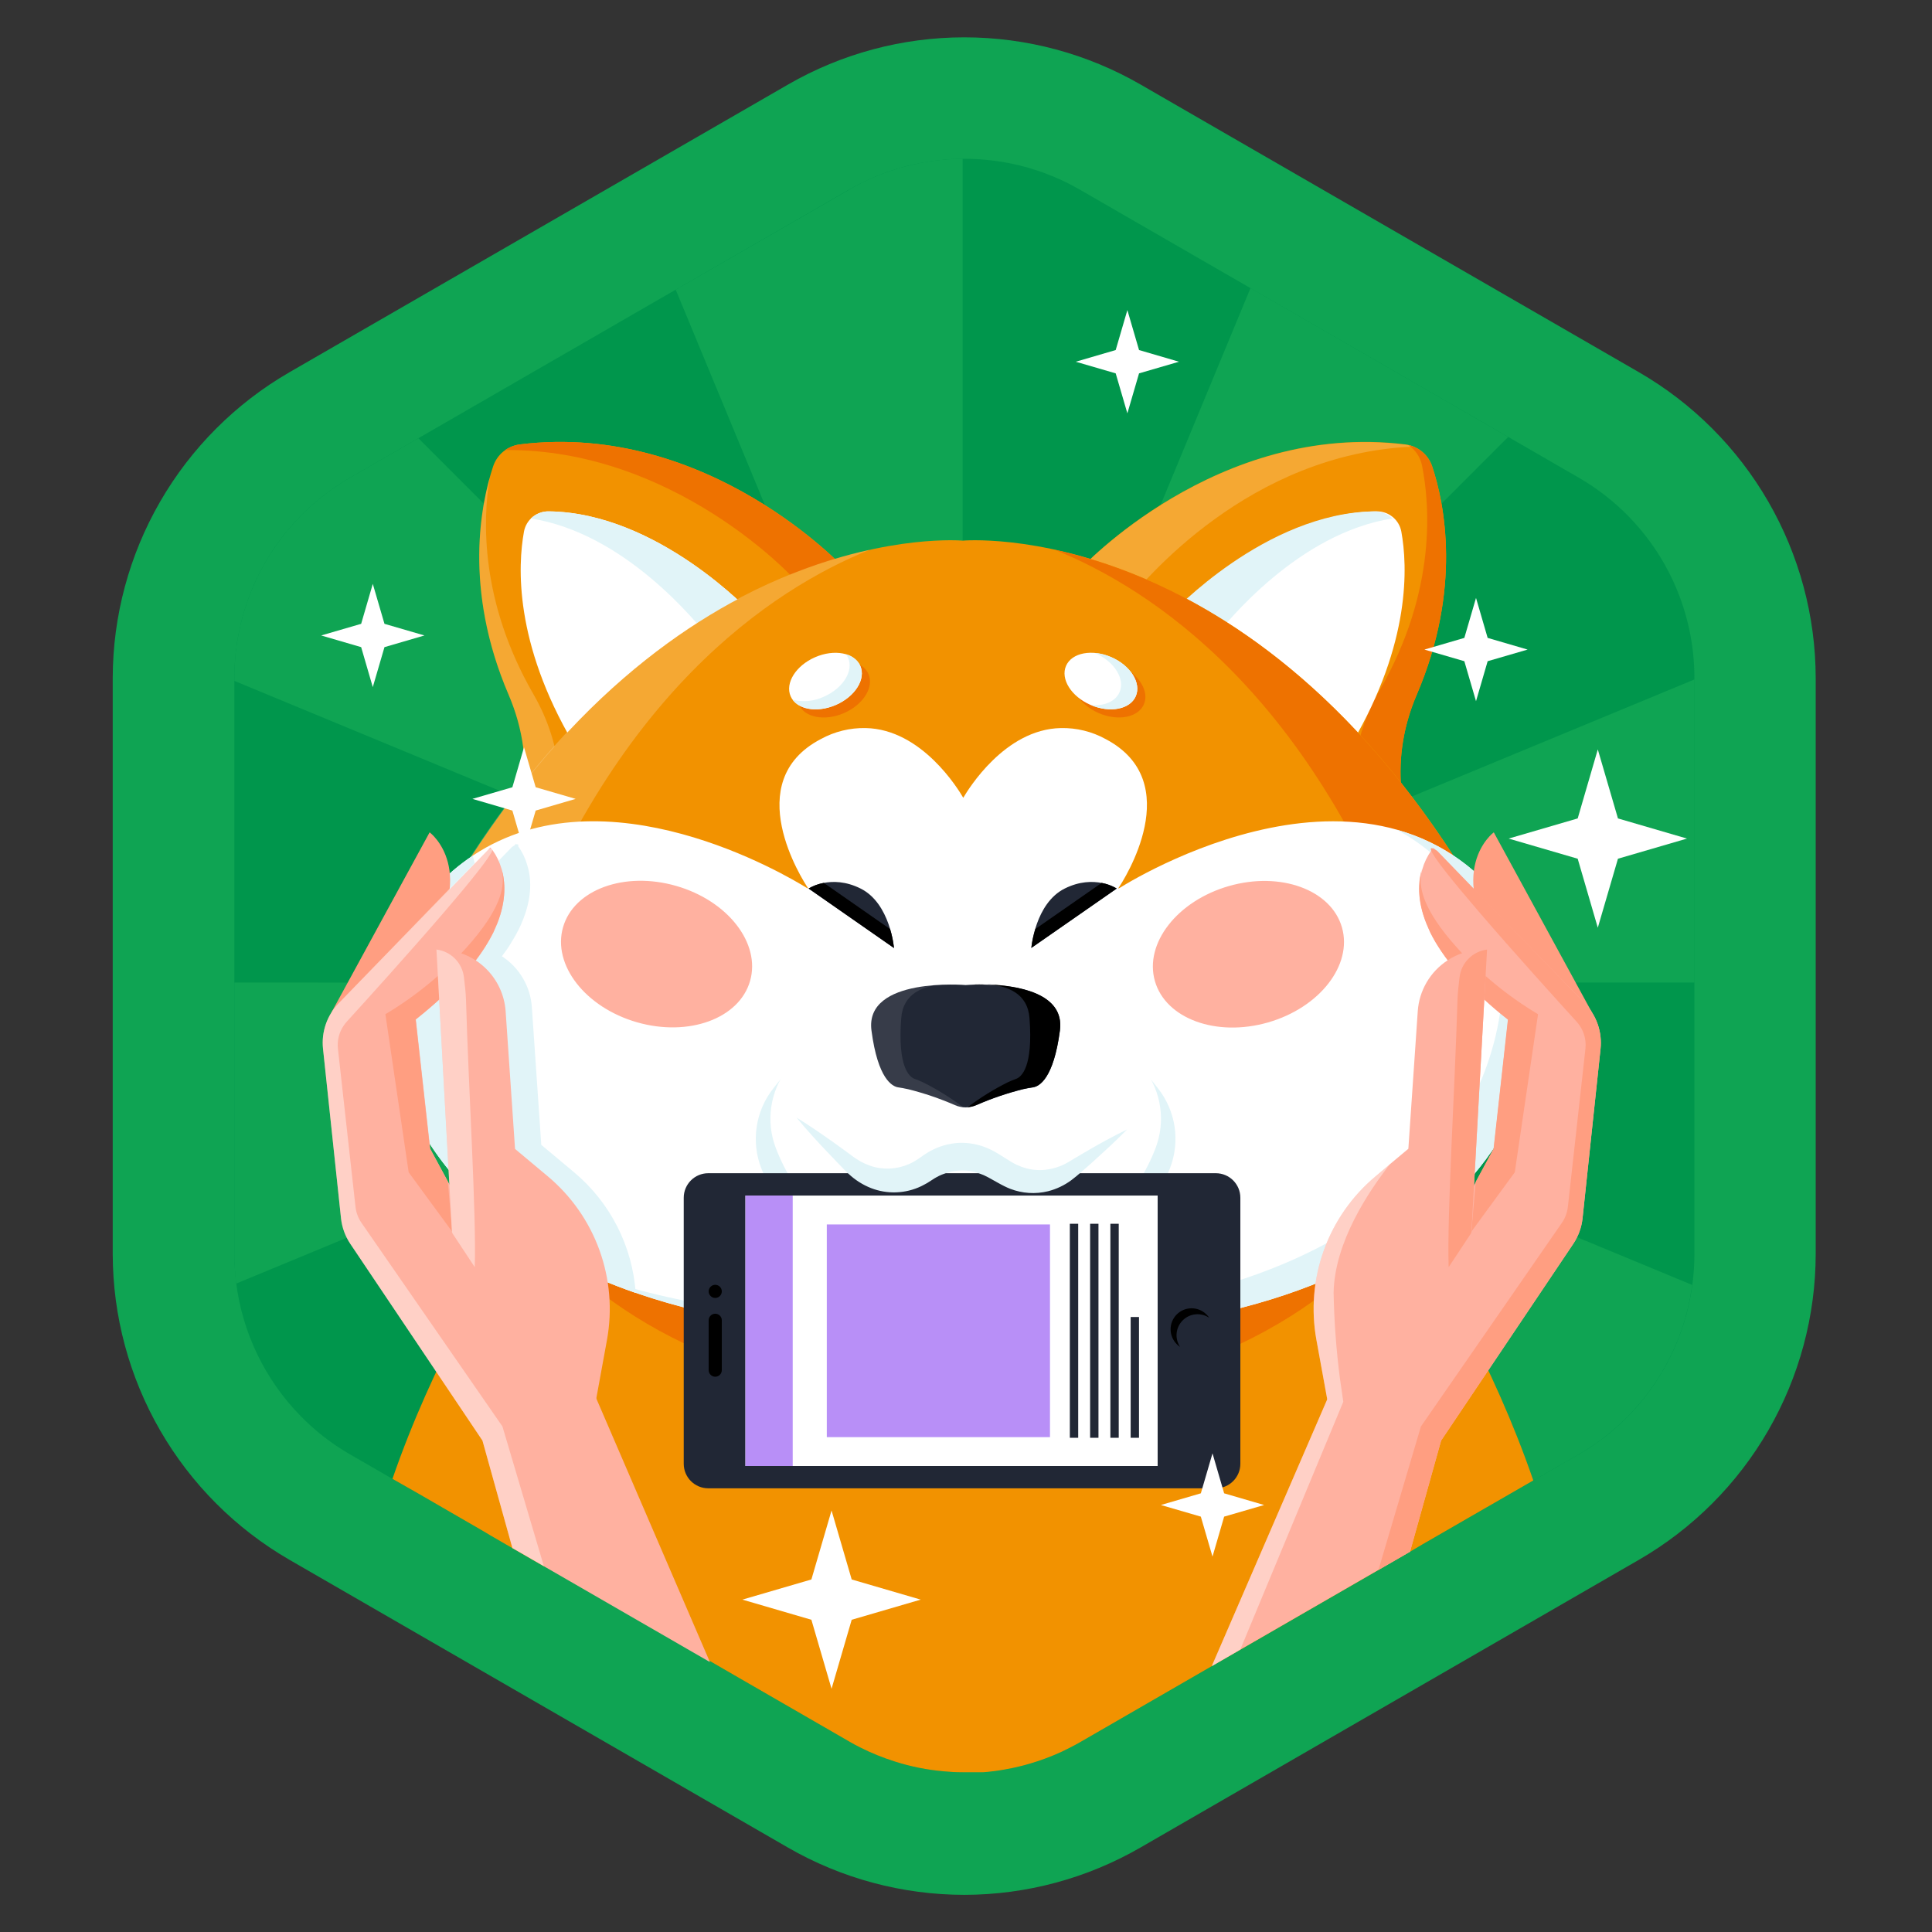
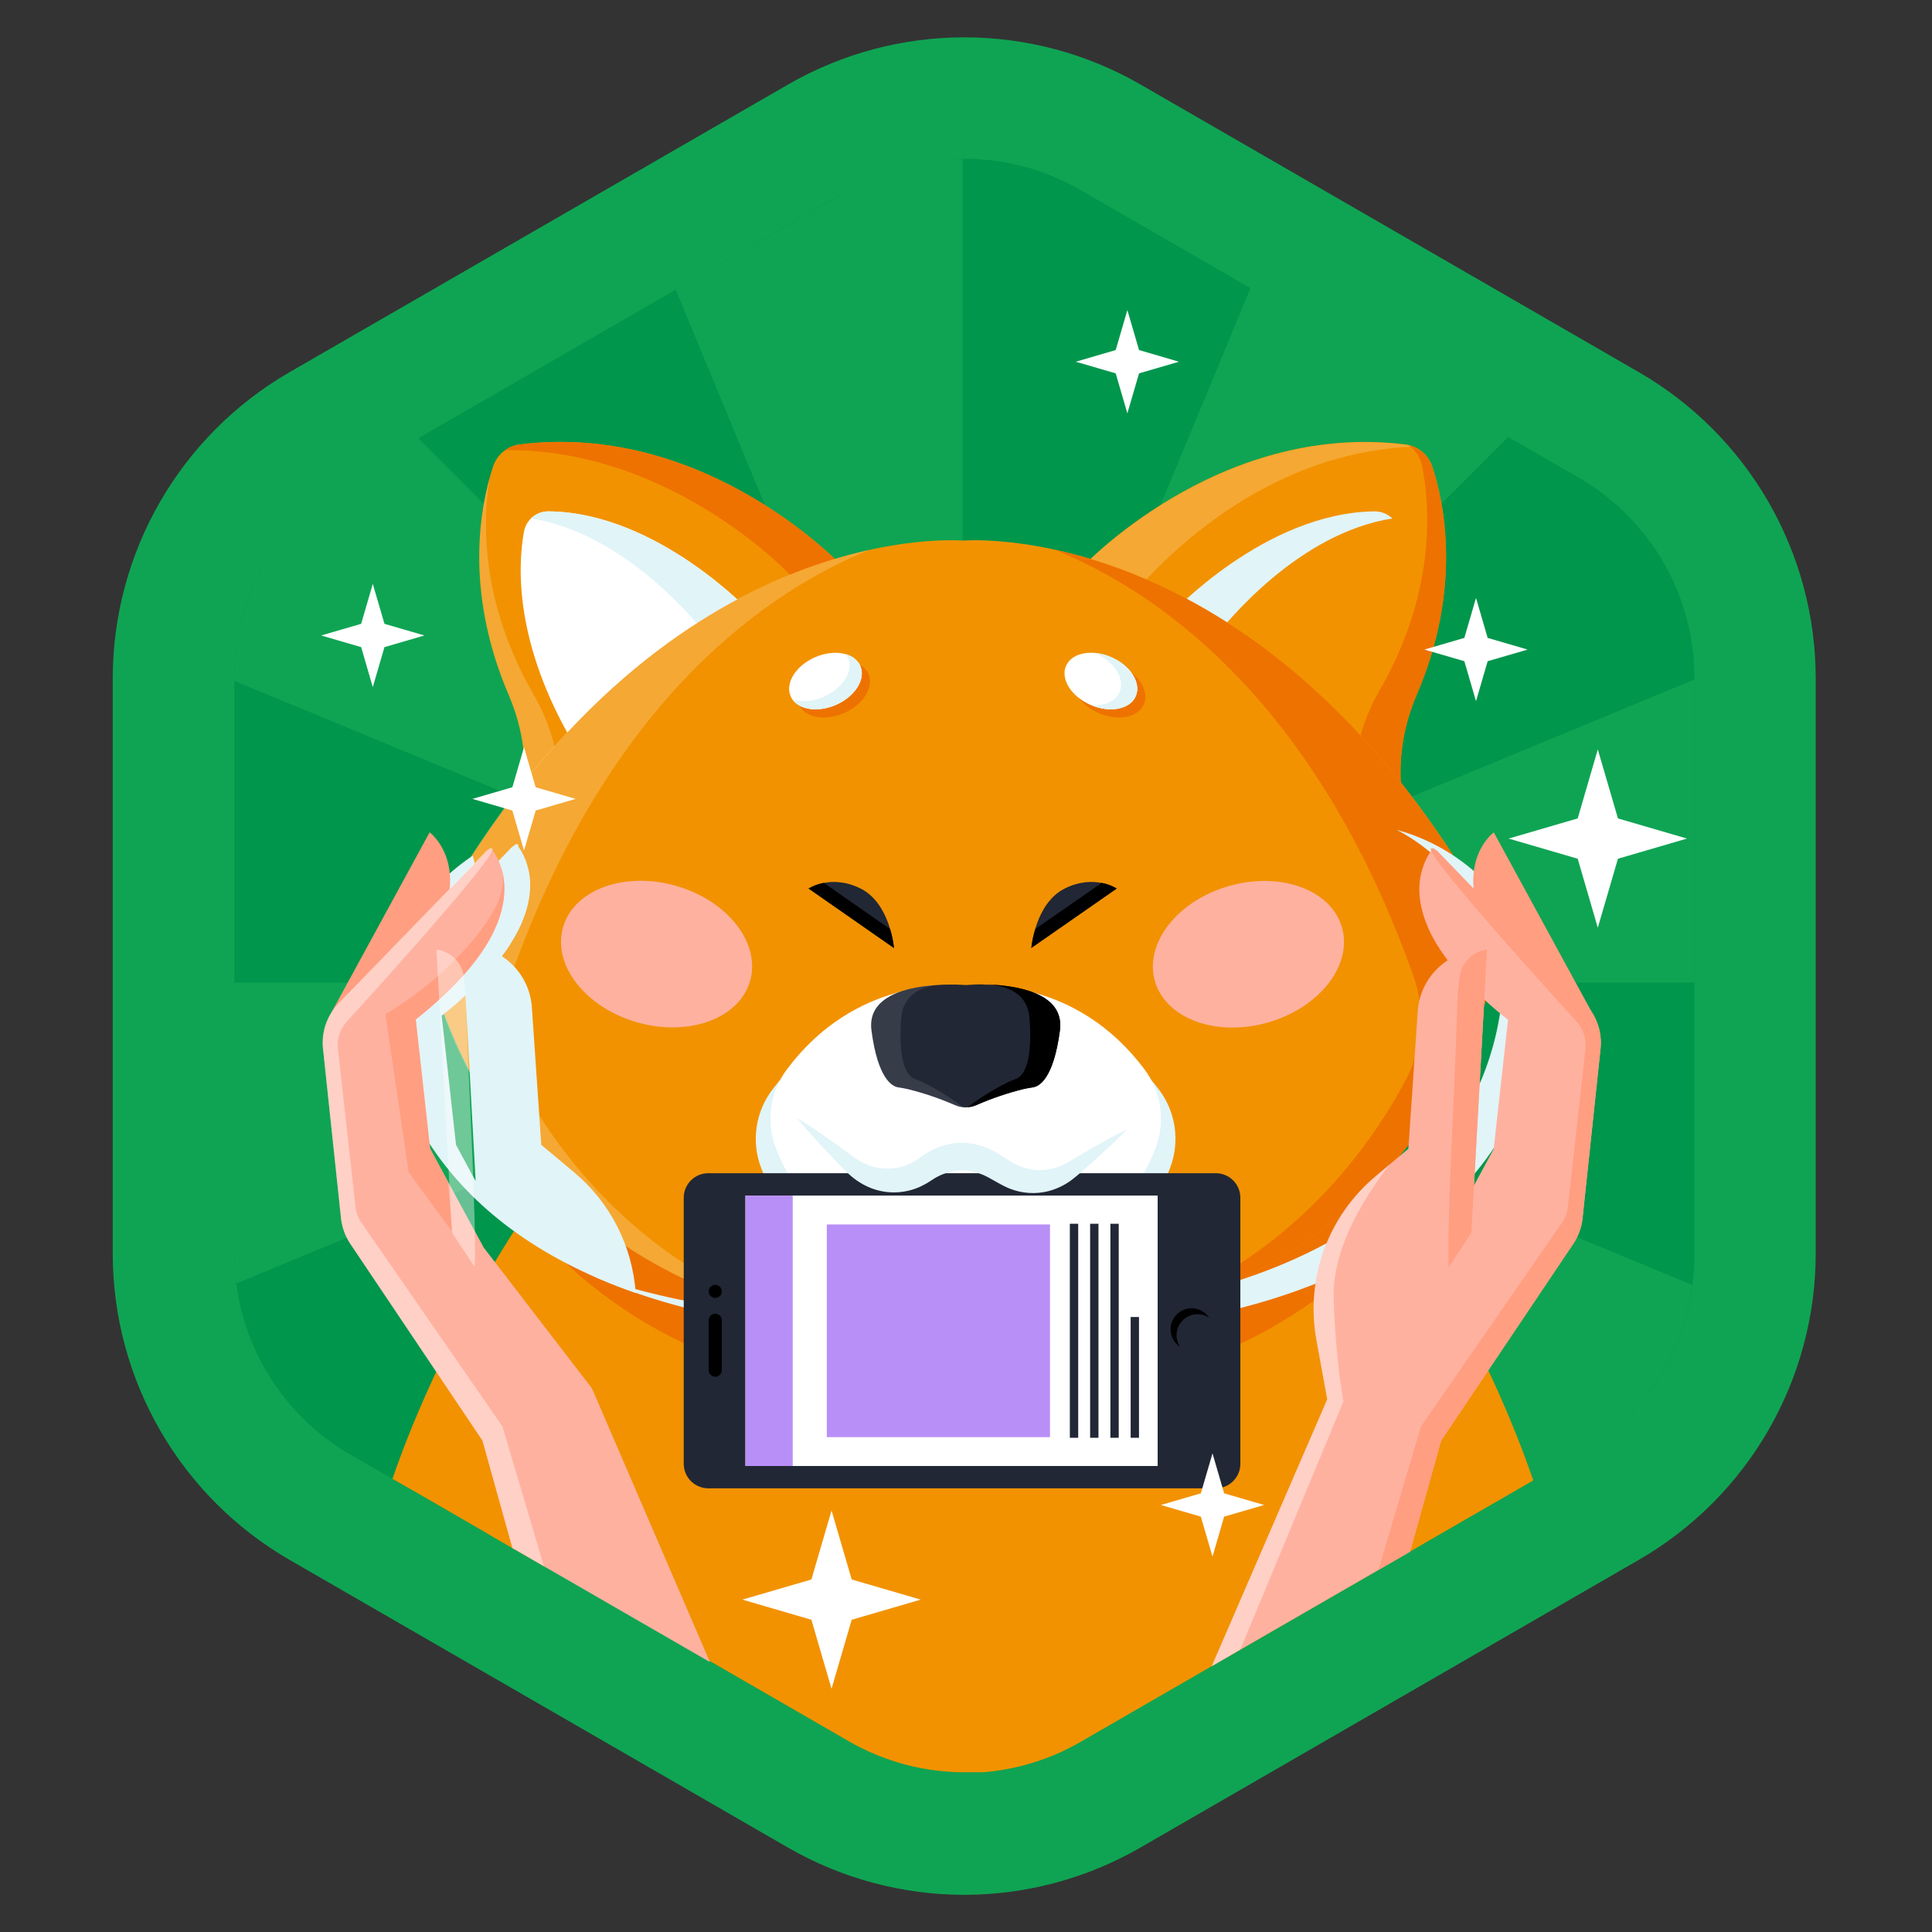
<svg xmlns="http://www.w3.org/2000/svg" width="220" height="220" viewBox="0 0 220 220" fill="none">
  <rect x="0" y="0" width="220" height="220" fill="#333333" stroke="none" />
  <g clip-path="url(#clip0_613_2386)">
    <path d="M109.818 215.769C102.765 215.767 95.836 213.911 89.727 210.386L32.945 177.609C26.839 174.075 21.768 168.999 18.239 162.89C14.71 156.78 12.847 149.851 12.836 142.796V77.204C12.848 70.154 14.709 63.23 18.233 57.125C21.758 51.019 26.823 45.945 32.922 42.41L89.727 9.632C95.832 6.107 102.758 4.251 109.808 4.251C116.858 4.251 123.784 6.107 129.89 9.632L186.671 42.41C192.771 45.945 197.836 51.019 201.36 57.125C204.885 63.23 206.746 70.154 206.757 77.204V142.796C206.746 149.846 204.886 156.77 201.361 162.876C197.836 168.981 192.771 174.055 186.671 177.591L129.89 210.368C123.788 213.896 116.866 215.759 109.818 215.769Z" fill="#0FA453" />
    <path d="M192.945 77.204V142.796C192.946 143.968 192.867 145.139 192.71 146.3C192.097 150.882 190.29 155.222 187.47 158.884C187.396 158.986 187.313 159.088 187.235 159.189C186.709 159.849 186.15 160.491 185.559 161.1C183.861 162.856 181.928 164.369 179.816 165.597H179.784L177.711 166.793L177.005 167.199L174.941 168.39L174.6 168.588L169.863 171.321L169.351 171.617L167.093 172.919L162.015 175.85L161.023 176.427L160.538 176.709L159.227 177.466L156.942 178.786L154.149 180.398L151.379 181.995L141.112 187.922L137.987 189.727L122.984 198.393C122.31 198.781 121.599 199.141 120.92 199.464C119.716 200.018 118.473 200.481 117.199 200.849C116.825 200.96 116.447 201.061 116.068 201.149L115.574 201.264L115.233 201.338C115.071 201.375 114.91 201.407 114.748 201.43C114.586 201.453 114.457 201.486 114.314 201.513C114.088 201.555 113.852 201.592 113.631 201.624C113.409 201.657 113.04 201.707 112.745 201.735L112.468 201.767C112.306 201.767 112.14 201.8 111.978 201.809H111.817H111.558C111.429 201.809 111.3 201.809 111.17 201.809C111.132 201.816 111.093 201.816 111.055 201.809H110.801H110.395C110.187 201.809 109.984 201.809 109.776 201.809H109.508C108.825 201.809 108.124 201.767 107.468 201.703C105.575 201.54 103.706 201.165 101.896 200.586C100.551 200.162 99.241 199.631 97.981 198.997C97.52 198.776 97.104 198.536 96.675 198.291L83.56 190.72L80.859 189.155L80.79 189.118L78.228 187.641L75.712 186.187L72.942 184.589L62.961 178.828L61.955 178.246L61.816 178.163L60.727 177.535L60.016 177.124L58.414 176.201L58.373 176.178L57.246 175.527L55.82 174.701L55.307 174.516L54.629 174.119L52.145 172.683L50.031 171.46L49.375 171.081L47.778 170.158L44.69 168.399L44.283 168.164L42.22 166.973L41.513 166.566L39.833 165.597C39.699 165.523 39.57 165.445 39.441 165.366L38.831 164.988C38.37 164.706 37.963 164.415 37.548 164.11C37.133 163.806 36.795 163.552 36.435 163.252C36.311 163.159 36.191 163.053 36.066 162.952C35.218 162.234 34.416 161.463 33.666 160.643C33.559 160.537 33.462 160.431 33.365 160.32C33.015 159.923 32.678 159.522 32.35 159.106C32.285 159.023 32.216 158.94 32.151 158.852C28.613 154.247 26.691 148.604 26.686 142.796V77.204C26.684 70.579 29.182 64.198 33.679 59.334C34.537 58.401 35.463 57.534 36.449 56.739C37.518 55.872 38.654 55.091 39.847 54.403L41.527 53.434L44.297 51.832L47.639 49.902L49.375 48.9L52.145 47.303L57.223 44.372L59.993 42.77L65.071 39.843L67.841 38.241L72.919 35.309L75.689 33.712L76.944 32.987L80.767 30.78L83.537 29.179L88.615 26.247L91.384 24.65L96.463 21.718L96.652 21.608C97.487 21.126 98.349 20.691 99.232 20.306C100.863 19.583 102.565 19.034 104.31 18.667C106.056 18.293 107.834 18.097 109.619 18.08C110.464 18.08 111.313 18.108 112.158 18.187C114.859 18.422 117.507 19.078 120.006 20.13C120.957 20.525 121.882 20.98 122.776 21.492C122.845 21.524 122.91 21.566 122.979 21.603L127.854 24.419L130.624 26.016L135.702 28.948L138.472 30.545L142.373 32.798L143.55 33.477L146.32 35.078L151.398 38.01L154.168 39.607L159.246 42.539L162.015 44.141L167.093 47.072L169.863 48.669L171.742 49.754L174.941 51.601L177.711 53.203L179.784 54.399C180.832 55.003 181.836 55.681 182.789 56.425C183.772 57.186 184.698 58.017 185.559 58.914C190.3 63.822 192.948 70.38 192.945 77.204Z" fill="#00964C" />
    <path d="M47.639 49.902L39.847 54.403C35.844 56.713 32.52 60.037 30.21 64.039C27.899 68.042 26.684 72.583 26.686 77.204V77.532L109.619 111.884L47.639 49.902ZM26.686 111.884V142.814C26.686 143.934 26.758 145.051 26.902 146.161L109.619 111.902L26.686 111.884ZM50.031 171.474L78.191 187.742L109.605 111.884L50.031 171.474ZM109.619 111.884V201.906C114.307 201.945 118.92 200.729 122.979 198.383L141.112 187.913L109.619 111.884ZM109.619 111.884L169.332 171.617L179.765 165.615C183.253 163.602 186.232 160.816 188.473 157.47C190.714 154.125 192.157 150.309 192.691 146.318L109.619 111.884ZM109.619 111.884H192.945V77.371L109.619 111.884ZM142.396 32.803L109.619 111.884L171.742 49.759L142.396 32.803ZM96.693 21.608L76.944 32.987L109.619 111.884V18.08C105.064 18.111 100.595 19.327 96.652 21.608H96.693Z" fill="#0FA453" />
    <path d="M174.599 168.579L169.863 171.312L169.351 171.607L167.093 172.909L162.015 175.841L161.023 176.427L159.227 177.466L154.149 180.397L151.379 181.995L141.112 187.922L122.979 198.393C122.305 198.78 121.594 199.14 120.915 199.464C119.711 200.018 118.468 200.481 117.194 200.849C116.821 200.959 116.442 201.061 116.063 201.149L115.569 201.264L115.228 201.338C115.066 201.375 114.905 201.407 114.743 201.43C114.582 201.453 114.452 201.486 114.309 201.513C114.083 201.555 113.848 201.592 113.626 201.624C113.404 201.656 113.035 201.707 112.74 201.735L112.463 201.767C112.301 201.767 112.135 201.8 111.973 201.809H111.812H111.553C111.424 201.809 111.295 201.809 111.165 201.809C111.127 201.816 111.088 201.816 111.05 201.809H110.796H110.39C110.182 201.809 109.979 201.809 109.771 201.809H109.504C108.82 201.809 108.119 201.767 107.463 201.703C105.57 201.54 103.701 201.165 101.891 200.585C100.546 200.162 99.237 199.631 97.976 198.997C97.515 198.776 97.099 198.536 96.67 198.291L83.555 190.72L80.785 189.118L78.223 187.641L75.707 186.186L72.937 184.589L62.956 178.828L61.793 178.274L60.703 177.646L59.993 177.235L58.391 176.312L57.223 175.638L55.796 174.811L55.307 174.516L54.628 174.119L52.145 172.683L50.03 171.46L49.375 171.081L47.778 170.158L44.689 168.399C49.306 155.053 55.925 144.111 59.554 138.618C61.17 136.171 62.199 134.814 62.199 134.814L109.619 142.385L157.039 134.814C157.039 134.814 158.068 136.171 159.684 138.618C163.331 144.111 169.974 155.154 174.599 168.579Z" fill="#F29200" />
    <path d="M159.684 138.618C151.001 149.295 135.845 159.433 109.619 159.433C83.393 159.433 68.233 149.295 59.554 138.618C61.17 136.171 62.199 134.814 62.199 134.814L109.619 142.385L157.039 134.814C157.039 134.814 158.068 136.171 159.684 138.618Z" fill="#EE7200" />
    <path d="M96.231 64.795C96.231 64.795 80.697 47.959 59.212 50.604C58.517 50.688 57.86 50.969 57.318 51.413C56.776 51.857 56.372 52.445 56.152 53.111C54.767 57.265 52.736 67.025 57.915 79.106C64.84 95.264 50.067 108.652 50.067 108.652L96.231 64.795Z" fill="#F29200" />
    <path opacity="0.2" d="M62.998 96.367L50.391 108.342C52.514 106.256 64.24 93.833 57.915 79.106C53.216 68.146 54.467 59.093 55.76 54.408C54.984 59.103 54.629 68.446 60.745 79.055C64.277 85.181 64.267 91.275 62.998 96.367Z" fill="white" />
    <path d="M96.231 64.795L50.391 108.343C53.874 104.855 56.572 100.664 58.303 96.049L90.23 65.718C90.23 65.718 76.746 51.107 57.532 51.245C58.033 50.9 58.609 50.68 59.213 50.604C80.697 47.959 96.231 64.795 96.231 64.795Z" fill="#EE7200" />
    <path d="M85.614 69.873C85.614 69.873 74.941 58.378 62.495 58.23C61.826 58.216 61.174 58.441 60.655 58.864C60.136 59.286 59.785 59.88 59.665 60.538C58.959 64.421 58.548 73.183 65.302 84.659L85.614 69.873Z" fill="white" />
    <path d="M85.614 69.873L81.127 73.136C79.28 70.736 71.1 60.705 60.454 59.038C61.001 58.51 61.735 58.219 62.495 58.23C74.941 58.378 85.614 69.873 85.614 69.873Z" fill="#E1F4F8" />
    <path d="M123.007 64.795C123.007 64.795 138.545 47.959 160.026 50.604C160.721 50.688 161.378 50.969 161.92 51.413C162.462 51.857 162.866 52.445 163.086 53.111C164.471 57.265 166.502 67.025 161.323 79.106C154.398 95.264 169.171 108.652 169.171 108.652L123.007 64.795Z" fill="#F29200" />
    <path opacity="0.2" d="M160.93 50.858C142.349 51.638 130.296 65.944 127.72 69.291L123.007 64.817C123.007 64.817 138.545 47.981 160.026 50.627C160.336 50.663 160.64 50.741 160.93 50.858Z" fill="white" />
    <path d="M168.871 108.343L154.601 94.807C153.369 89.281 154.264 83.494 157.108 78.598C163.673 67.209 162.791 57.275 161.923 52.99C161.728 52.049 161.173 51.221 160.377 50.682C161.001 50.82 161.579 51.117 162.054 51.545C162.529 51.974 162.885 52.518 163.086 53.124C164.471 57.279 166.502 67.039 161.323 79.12C155.022 93.833 166.724 106.256 168.871 108.343Z" fill="#EE7200" />
-     <path d="M133.624 69.873C133.624 69.873 144.297 58.378 156.743 58.23C157.412 58.216 158.064 58.441 158.583 58.864C159.102 59.286 159.453 59.88 159.573 60.538C160.279 64.421 160.686 73.183 153.936 84.659L133.624 69.873Z" fill="white" />
    <path d="M133.394 69.873L137.881 73.136C139.704 70.736 147.908 60.705 158.553 59.038C158.006 58.51 157.273 58.219 156.513 58.23C144.067 58.378 133.394 69.873 133.394 69.873Z" fill="#E1F4F8" />
    <path d="M168.137 101.681C142.608 58.567 109.619 61.563 109.619 61.563C109.619 61.563 76.63 58.567 51.101 101.681C50.08 103.395 49.435 105.307 49.209 107.29C48.983 109.272 49.181 111.28 49.79 113.181C53.793 125.645 67.277 152.066 109.619 152.066C151.961 152.066 165.445 125.618 169.448 113.181C170.055 111.28 170.253 109.272 170.027 107.29C169.801 105.308 169.157 103.396 168.137 101.681Z" fill="#F29200" />
    <path d="M169.448 113.181C166.059 123.72 155.889 144.259 127.194 150.33C146.084 144.753 155.815 130.987 160.095 122.94C161.044 121.135 161.61 119.154 161.756 117.12C161.902 115.086 161.626 113.044 160.944 111.122C149.579 79.097 131.168 67.071 120.117 62.607C131.921 65.183 151.596 73.76 168.127 101.699C169.147 103.411 169.792 105.319 170.02 107.298C170.248 109.277 170.053 111.282 169.448 113.181Z" fill="#EE7200" />
-     <path d="M175.763 113.25C175.527 127.349 164.448 153.201 109.748 152.029H109.624C93.84 152.361 81.69 150.445 72.383 147.214C49.43 139.246 43.761 123.263 43.609 113.231C43.568 110.812 44.306 108.721 45.516 106.625C47.939 102.424 50.801 99.442 53.894 97.392C68.967 87.425 89.561 99.673 91.869 101.108L92.035 101.173C91.375 100.185 84.187 89.013 93.466 84.161C95.03 83.301 96.792 82.868 98.577 82.906C104.966 83.03 109.144 89.9 109.688 90.846C110.233 89.923 114.406 83.03 120.8 82.906C122.583 82.867 124.344 83.3 125.906 84.161C135.171 89.036 127.992 100.208 127.323 101.178L127.489 101.113C130.259 99.382 159.615 81.945 173.842 106.625C175.061 108.74 175.795 110.831 175.763 113.25Z" fill="white" />
    <path d="M175.763 113.25C175.527 127.349 164.448 153.201 109.748 152.029H109.624C90.812 152.426 77.156 149.628 67.328 145.215C76.69 148.539 88.974 150.519 105.007 150.182H105.132C159.836 151.336 170.916 125.484 171.146 111.403C171.188 108.984 170.445 106.893 169.24 104.797C166.35 99.784 162.837 96.487 159.047 94.488C164.587 96.03 169.822 99.64 173.856 106.644C175.061 108.74 175.795 110.831 175.763 113.25Z" fill="#E1F4F8" />
    <path opacity="0.2" d="M49.694 113.181C53.082 123.72 63.252 144.259 91.947 150.33C73.057 144.753 63.303 130.987 59.046 122.94C58.097 121.135 57.531 119.154 57.385 117.12C57.239 115.086 57.515 113.044 58.197 111.122C69.562 79.097 87.973 67.071 99.024 62.607C87.22 65.183 67.545 73.76 51.014 101.699C49.994 103.411 49.349 105.319 49.121 107.298C48.893 109.277 49.089 111.282 49.694 113.181Z" fill="white" />
    <path d="M92.077 101.178L101.799 107.941C101.799 107.941 101.374 102.863 97.995 101.178C94.616 99.493 92.077 101.178 92.077 101.178Z" fill="#212735" />
    <path d="M131.838 123.905C129.297 120.582 125.964 117.949 122.143 116.247C118.322 114.545 114.135 113.829 109.965 114.164C105.794 113.827 101.605 114.543 97.782 116.244C93.959 117.946 90.625 120.58 88.084 123.905C87.07 125.176 86.409 126.691 86.166 128.299C85.923 129.906 86.106 131.55 86.699 133.064C88.878 138.576 94.653 146.608 109.781 146.733H110.132C125.246 146.608 131.021 138.576 133.214 133.064C133.807 131.55 133.992 129.908 133.751 128.3C133.509 126.693 132.85 125.177 131.838 123.905Z" fill="#E1F4F8" />
    <path d="M130.328 121.776C122.54 111.352 111.65 112.128 109.965 112.317C108.28 112.128 97.39 111.352 89.602 121.776C88.658 123.033 88.046 124.507 87.823 126.063C87.599 127.618 87.771 129.205 88.324 130.677C90.355 136.036 95.71 143.843 109.804 143.963H110.127C124.198 143.843 129.576 136.036 131.607 130.677C132.159 129.205 132.332 127.618 132.108 126.063C131.885 124.507 131.272 123.033 130.328 121.776Z" fill="white" />
    <path d="M109.965 112.17C109.965 112.17 98.424 111.2 99.237 117.354C99.966 122.894 101.614 123.715 102.274 123.817C102.658 123.882 103.041 123.937 103.415 124.029C105.235 124.483 107.014 125.088 108.733 125.839C109.121 126.01 109.541 126.099 109.965 126.099C110.39 126.099 110.809 126.01 111.198 125.839C112.916 125.089 114.693 124.483 116.511 124.029C116.89 123.937 117.273 123.882 117.656 123.817C118.316 123.711 119.964 122.871 120.694 117.354C121.506 111.2 109.965 112.17 109.965 112.17Z" fill="#212735" />
    <path d="M120.694 117.336C119.964 122.875 118.316 123.697 117.656 123.798C117.273 123.863 116.89 123.918 116.511 124.011C114.692 124.463 112.915 125.068 111.198 125.82C110.88 125.962 110.539 126.047 110.191 126.07L110.265 126.019C111.671 124.962 113.17 124.035 114.743 123.249C115.066 123.092 115.408 122.968 115.74 122.838C116.322 122.607 117.656 121.486 117.231 115.937C117.019 113.121 114.762 112.244 112.366 112.082C115.699 112.216 121.266 113.015 120.694 117.336Z" fill="black" />
    <path opacity="0.1" d="M99.163 117.336C99.892 122.875 101.54 123.697 102.2 123.798C102.584 123.863 102.967 123.918 103.345 124.011C105.164 124.463 106.942 125.068 108.659 125.82C108.977 125.962 109.318 126.047 109.665 126.07L109.591 126.019C108.185 124.962 106.687 124.035 105.113 123.249C104.79 123.092 104.449 122.968 104.116 122.838C103.535 122.607 102.2 121.486 102.625 115.937C102.837 113.121 105.095 112.244 107.491 112.082C104.149 112.216 98.581 113.015 99.163 117.336Z" fill="white" />
    <path d="M112.347 112.124C111.669 112.124 111.082 112.124 110.662 112.124C111.223 112.087 111.786 112.087 112.347 112.124Z" fill="black" />
    <path d="M127.161 101.178L117.439 107.941C117.439 107.941 117.864 102.863 121.243 101.178C124.622 99.493 127.161 101.178 127.161 101.178Z" fill="#212735" />
    <path d="M101.799 107.959L92.077 101.178C92.61 100.861 93.197 100.643 93.808 100.536L101.356 105.794C101.572 106.5 101.72 107.225 101.799 107.959Z" fill="black" />
    <path d="M127.161 101.178L117.439 107.941C117.524 107.209 117.679 106.487 117.901 105.785L125.449 100.536C126.053 100.646 126.634 100.863 127.161 101.178Z" fill="black" />
    <path d="M65.375 133.493L61.636 130.363L60.565 114.699C60.486 113.533 60.137 112.401 59.545 111.393C58.953 110.385 58.134 109.529 57.154 108.892C57.181 108.86 57.2 108.827 57.227 108.79C57.384 108.578 57.541 108.366 57.689 108.153C57.722 108.112 57.753 108.069 57.781 108.024C57.952 107.779 58.114 107.535 58.243 107.295C58.243 107.262 58.28 107.23 58.303 107.198C58.432 106.99 58.552 106.782 58.668 106.579L58.755 106.422C58.88 106.196 59 105.96 59.111 105.743C59.291 105.379 59.448 105.023 59.573 104.682C60.62 102.032 60.496 99.95 60.034 98.491C59.816 97.728 59.467 97.008 59.005 96.363C59.06 96.183 59.005 96.109 58.839 96.159L58.765 96.076L58.557 96.289C58.483 96.33 58.395 96.381 58.303 96.441L54.148 100.739C54.176 100.43 54.19 100.134 54.19 99.848C54.196 99.032 54.077 98.219 53.839 97.438C50.746 99.483 47.884 102.466 45.46 106.671C44.251 108.767 43.512 110.859 43.554 113.278C43.766 123.282 49.426 139.264 72.388 147.232C72.204 144.588 71.487 142.008 70.283 139.648C69.078 137.287 67.409 135.194 65.375 133.493ZM53.964 134.135L51.928 130.368L50.294 115.655C50.894 115.193 51.457 114.732 51.992 114.27L52.671 113.642L52.883 113.448L52.999 113.347L54.162 134.472L53.964 134.135Z" fill="#E1F4F8" />
    <path d="M37.737 115.299L48.923 94.779C48.923 94.779 54.804 99.11 47.898 109.15C40.752 119.528 42.413 120.045 42.413 120.045L37.737 115.299Z" fill="#FF9E81" />
    <path d="M80.836 189.257L80.767 189.22L78.205 187.742L75.689 186.288L72.919 184.691L62.938 178.929L61.932 178.348L61.793 178.265L60.704 177.637L59.993 177.226L58.391 176.303L58.349 176.279L54.938 164.041L39.893 141.642C39.307 140.77 38.943 139.768 38.831 138.724L36.782 119.418C36.682 118.474 36.791 117.52 37.101 116.623C37.411 115.726 37.915 114.909 38.577 114.229L51.208 101.261L54.125 98.265L55.473 96.88L55.63 96.723L55.838 96.51L55.912 96.594C55.953 96.64 56.009 96.709 56.078 96.797C56.541 97.442 56.889 98.162 57.108 98.925C57.537 100.384 57.675 102.466 56.646 105.116C56.512 105.457 56.355 105.813 56.184 106.178C55.628 107.287 54.968 108.341 54.213 109.326C53.804 109.871 53.342 110.432 52.828 111.011C51.955 111.983 51.03 112.908 50.058 113.781C49.246 114.526 48.344 115.295 47.353 116.089L48.987 130.802L51.023 134.569L51.222 134.934L54.116 140.28L55.081 142.062L67.407 158.104L67.933 159.318L80.836 189.257Z" fill="#FFB1A0" />
    <path d="M56.627 105.12C56.452 105.499 56.295 105.854 56.166 106.182C54.781 108.952 52.145 112.285 47.325 116.089L48.959 130.802L50.995 134.569L51.485 140.247L46.536 133.493L43.886 115.489C47.306 113.45 50.402 110.912 53.073 107.959C57.14 103.44 57.366 101.035 57.227 99.65C57.203 99.408 57.165 99.167 57.112 98.93C57.537 100.388 57.675 102.47 56.627 105.12Z" fill="#FF9E81" />
    <path opacity="0.4" d="M61.932 178.347L61.793 178.264L60.704 177.637L59.993 177.226L58.391 176.302L58.349 176.279L54.938 164.041L39.893 141.641C39.307 140.77 38.943 139.768 38.831 138.724L36.782 119.418C36.682 118.474 36.791 117.52 37.101 116.623C37.411 115.726 37.915 114.909 38.577 114.229L51.212 101.178L55.367 96.88C55.459 96.82 55.547 96.769 55.621 96.727C55.709 96.672 55.803 96.628 55.903 96.598C56.074 96.547 56.124 96.598 56.069 96.801C55.824 97.591 53.525 100.43 50.658 103.772C46.73 108.352 41.726 113.878 39.478 116.348C39.362 116.476 39.256 116.611 39.159 116.754C38.618 117.53 38.377 118.477 38.48 119.418L40.484 137.445C40.557 138.09 40.788 138.707 41.158 139.241L57.214 162.434L61.932 178.347Z" fill="white" />
-     <path d="M69.12 152.569L67.518 161.341L51.586 142.477L51.466 140.266L49.698 108.14H50.058C51.968 108.141 53.807 108.867 55.203 110.171C56.599 111.475 57.447 113.26 57.578 115.166L58.649 130.83L62.389 133.96C65.053 136.192 67.08 139.089 68.262 142.358C69.444 145.626 69.74 149.149 69.12 152.569Z" fill="#FFB1A0" />
    <path opacity="0.4" d="M54.061 144.29L51.503 140.417C51.503 140.362 51.48 140.311 51.466 140.256L49.698 108.13H49.726C50.519 108.234 51.255 108.6 51.816 109.17C52.378 109.739 52.734 110.479 52.828 111.274C52.92 112.068 53.041 112.954 53.068 113.951C53.341 123.798 54.259 138.257 54.061 144.29Z" fill="white" />
    <path d="M181.284 115.299L170.099 94.779C170.099 94.779 164.213 99.11 171.123 109.15C178.27 119.528 176.608 120.045 176.608 120.045L181.284 115.299Z" fill="#FF9E81" />
    <path d="M182.258 119.418L180.208 138.724C180.097 139.768 179.732 140.77 179.147 141.642L164.102 164.041L160.561 176.695L159.25 177.452L156.965 178.772L154.172 180.383L151.402 181.981L141.172 187.885L141.112 187.922L137.987 189.727L151.134 159.346L151.661 158.136L152.584 156.945L163.996 142.094L164.96 140.312L167.855 134.966L168.053 134.606L170.089 130.839L171.723 116.126C170.729 115.347 169.828 114.578 169.018 113.818C168.047 112.943 167.123 112.019 166.248 111.048C165.734 110.472 165.273 109.911 164.864 109.363C164.651 109.086 164.453 108.809 164.268 108.536C164.171 108.403 164.083 108.269 163.996 108.135C163.783 107.816 163.594 107.502 163.414 107.211C163.326 107.059 163.243 106.902 163.16 106.75C163.077 106.597 162.971 106.399 162.888 106.224C162.708 105.859 162.551 105.503 162.426 105.162C161.378 102.512 161.503 100.43 161.964 98.971C162.183 98.208 162.531 97.488 162.994 96.843L163.16 96.64L163.234 96.556L163.442 96.769L163.599 96.926L164.947 98.311L167.864 101.307L180.49 114.27C181.141 114.948 181.637 115.76 181.942 116.649C182.248 117.538 182.355 118.483 182.258 119.418Z" fill="#FFB1A0" />
-     <path d="M162.408 105.12C162.583 105.499 162.74 105.854 162.869 106.182C164.254 108.952 166.89 112.285 171.71 116.089L170.075 130.802L168.04 134.569L167.55 140.247L172.49 133.493L175.14 115.489C171.72 113.45 168.624 110.912 165.953 107.959C161.886 103.44 161.66 101.035 161.798 99.65C161.822 99.408 161.861 99.167 161.914 98.93C161.484 100.388 161.346 102.47 162.408 105.12Z" fill="#FF9E81" />
    <path d="M182.258 119.418L180.208 138.724C180.097 139.768 179.732 140.77 179.147 141.642L164.102 164.041L160.561 176.695L159.25 177.452L156.965 178.772L161.803 162.435L177.859 139.241C178.228 138.708 178.46 138.09 178.533 137.445L180.536 119.418C180.64 118.477 180.399 117.531 179.858 116.754C179.761 116.612 179.654 116.476 179.539 116.348C177.291 113.878 172.287 108.352 168.358 103.772C165.491 100.43 163.192 97.591 162.948 96.801C162.892 96.621 162.948 96.547 163.114 96.598C163.213 96.629 163.308 96.672 163.396 96.728C163.469 96.769 163.557 96.82 163.649 96.88L167.804 101.178L180.439 114.229C181.105 114.907 181.614 115.723 181.928 116.62C182.242 117.517 182.355 118.472 182.258 119.418Z" fill="#FF9E81" />
    <path d="M169.332 108.135L169.166 111.122L169.018 113.822L167.855 134.947L167.564 140.256L167.444 142.468L152.963 159.623L151.504 161.349L151.134 159.332L149.902 152.569C149.281 149.148 149.576 145.624 150.758 142.355C151.941 139.085 153.967 136.187 156.633 133.955L158.271 132.57L160.372 130.811L161.443 115.147C161.521 113.982 161.87 112.852 162.461 111.845C163.053 110.839 163.87 109.984 164.85 109.349C165.36 109.009 165.913 108.738 166.493 108.541L166.636 108.49C167.382 108.247 168.161 108.122 168.945 108.121L169.332 108.135Z" fill="#FFB1A0" />
    <path d="M164.96 144.291L167.518 140.427C167.518 140.371 167.541 140.32 167.555 140.265L169.332 108.135H169.304C168.511 108.239 167.776 108.605 167.214 109.174C166.652 109.744 166.296 110.484 166.202 111.279C166.11 112.073 165.99 112.959 165.962 113.956C165.681 123.798 164.762 138.257 164.96 144.291Z" fill="#FF9E81" />
    <path opacity="0.4" d="M152.575 156.932L152.962 159.623L141.241 187.821L141.172 187.881L141.112 187.918L137.987 189.723L151.134 159.346L149.902 152.583C149.278 149.16 149.572 145.633 150.754 142.361C151.937 139.089 153.965 136.189 156.632 133.955L158.271 132.57C155.88 135.631 151.97 141.411 151.859 147.195C151.92 150.451 152.159 153.702 152.575 156.932Z" fill="white" />
    <path d="M77.858 136.389V166.682C77.858 168.224 79.109 169.475 80.651 169.475H138.448C139.991 169.475 141.241 168.224 141.241 166.682V136.389C141.241 134.847 139.991 133.596 138.448 133.596H80.651C79.109 133.596 77.858 134.847 77.858 136.389Z" fill="#212735" />
    <path d="M84.884 136.14V166.936H131.824V136.14H84.884Z" fill="white" />
    <path d="M94.149 139.431V163.649H119.563V139.431H94.149Z" fill="#B88FF7" />
    <path d="M84.884 136.14V166.936H90.267V136.14H84.884Z" fill="#B88FF7" />
    <path d="M128.75 149.97V163.723H129.7V149.97H128.75Z" fill="#212735" />
    <path d="M126.441 139.353V163.723H127.392V139.353H126.441Z" fill="#212735" />
    <path d="M124.133 139.353V163.723H125.084V139.353H124.133Z" fill="#212735" />
    <path d="M121.825 139.353V163.723H122.776V139.353H121.825Z" fill="#212735" />
    <path d="M80.697 150.344V156.022C80.697 156.435 81.032 156.77 81.445 156.77C81.858 156.77 82.193 156.435 82.193 156.022V150.344C82.193 149.931 81.858 149.596 81.445 149.596C81.032 149.596 80.697 149.931 80.697 150.344Z" fill="black" />
    <path d="M81.445 146.304C81.032 146.304 80.697 146.639 80.697 147.052C80.697 147.465 81.032 147.8 81.445 147.8C81.858 147.8 82.193 147.465 82.193 147.052C82.193 146.639 81.858 146.304 81.445 146.304Z" fill="black" />
    <path d="M135.711 153.779C137.032 153.779 138.102 152.708 138.102 151.387C138.102 150.067 137.032 148.996 135.711 148.996C134.39 148.996 133.32 150.067 133.32 151.387C133.32 152.708 134.39 153.779 135.711 153.779Z" fill="#212735" />
    <path d="M134.377 153.372C134.248 153.289 134.129 153.191 134.021 153.081C133.794 152.861 133.614 152.597 133.489 152.306C133.365 152.014 133.3 151.701 133.298 151.385C133.295 151.068 133.356 150.754 133.476 150.461C133.596 150.168 133.773 149.902 133.997 149.678C134.221 149.454 134.487 149.276 134.78 149.156C135.072 149.035 135.386 148.974 135.703 148.976C136.02 148.978 136.333 149.043 136.624 149.167C136.916 149.29 137.179 149.471 137.401 149.698C137.512 149.807 137.611 149.927 137.696 150.058C137.236 149.75 136.684 149.611 136.133 149.665C135.583 149.719 135.068 149.962 134.676 150.353C134.285 150.744 134.041 151.258 133.986 151.809C133.932 152.359 134.07 152.912 134.377 153.372Z" fill="black" />
    <path d="M90.701 127.261C92.261 128.217 93.771 129.269 95.271 130.34L96.393 131.153C96.758 131.411 97.15 131.735 97.483 131.942C98.139 132.388 98.869 132.715 99.638 132.907C101.12 133.258 102.678 133.044 104.01 132.307C104.176 132.206 104.347 132.113 104.509 132.002L105.026 131.647C105.446 131.342 105.892 131.077 106.36 130.853C107.266 130.429 108.246 130.186 109.245 130.137C110.24 130.107 111.232 130.274 112.163 130.627C112.643 130.813 113.106 131.04 113.548 131.305L114.706 132.025L114.993 132.206L115.247 132.358C115.413 132.464 115.588 132.543 115.759 132.63C116.1 132.794 116.456 132.927 116.821 133.027C117.548 133.225 118.306 133.285 119.055 133.203C119.831 133.117 120.585 132.892 121.28 132.538C121.46 132.436 121.626 132.353 121.825 132.229L122.407 131.878L123.575 131.19C125.144 130.267 126.718 129.399 128.339 128.619C126.986 130.003 125.569 131.278 124.184 132.538L123.122 133.461C122.767 133.77 122.42 134.075 122 134.384C121.205 134.975 120.301 135.405 119.341 135.649C117.911 135.999 116.408 135.902 115.034 135.372C114.803 135.275 114.573 135.183 114.346 135.063L114.014 134.892L113.719 134.731L112.541 134.075C112.209 133.892 111.862 133.737 111.503 133.614C110.812 133.361 110.077 133.25 109.342 133.286C108.605 133.312 107.88 133.478 107.205 133.775C106.853 133.925 106.516 134.107 106.198 134.32L105.575 134.717C105.354 134.851 105.114 134.957 104.897 135.077C104.009 135.5 103.044 135.738 102.061 135.774C101.078 135.811 100.098 135.646 99.181 135.289C98.241 134.917 97.38 134.37 96.642 133.678C96.449 133.498 96.264 133.323 96.102 133.156L95.604 132.639L94.607 131.596C93.263 130.207 91.957 128.78 90.701 127.261Z" fill="#E1F4F8" />
    <path d="M96.109 81.198C98.301 80.243 99.548 78.252 98.894 76.751C98.24 75.251 95.933 74.809 93.74 75.765C91.548 76.72 90.301 78.711 90.955 80.212C91.609 81.712 93.916 82.154 96.109 81.198Z" fill="#EE7200" />
    <path d="M95.184 80.273C97.377 79.317 98.624 77.326 97.97 75.826C97.316 74.325 95.008 73.884 92.816 74.839C90.624 75.795 89.377 77.786 90.031 79.286C90.685 80.787 92.992 81.228 95.184 80.273Z" fill="white" />
    <path d="M95.183 80.265C93.198 81.128 91.121 80.851 90.263 79.678C91.445 79.978 92.694 79.859 93.799 79.341C95.991 78.386 97.238 76.396 96.569 74.901C96.509 74.759 96.431 74.625 96.338 74.504C96.688 74.591 97.014 74.755 97.293 74.983C97.572 75.211 97.798 75.498 97.953 75.824C98.623 77.32 97.376 79.309 95.183 80.265Z" fill="#E1F4F8" />
    <path d="M130.255 80.207C130.909 78.707 129.662 76.716 127.47 75.76C125.278 74.805 122.97 75.247 122.316 76.747C121.662 78.248 122.91 80.239 125.102 81.194C127.294 82.15 129.602 81.708 130.255 80.207Z" fill="#EE7200" />
    <path d="M129.331 79.282C129.985 77.781 128.738 75.79 126.546 74.835C124.353 73.879 122.046 74.321 121.392 75.821C120.738 77.322 121.985 79.313 124.178 80.269C126.37 81.224 128.677 80.782 129.331 79.282Z" fill="white" />
    <path d="M129.331 79.281C128.685 80.768 126.418 81.211 124.253 80.293C125.744 80.412 127.023 79.882 127.485 78.82C128.14 77.32 126.894 75.33 124.715 74.374L124.664 74.351C125.319 74.406 125.96 74.57 126.561 74.836C128.74 75.787 129.987 77.781 129.331 79.281Z" fill="#E1F4F8" />
    <path d="M184.239 97.784L192.101 95.49L184.239 93.195L181.944 85.338L179.655 93.195L171.793 95.49L179.655 97.784L181.944 105.641L184.239 97.784Z" fill="white" />
    <path d="M96.984 184.446L104.841 182.151L96.984 179.857L94.69 172L92.395 179.857L84.538 182.151L92.395 184.446L94.69 192.303L96.984 184.446Z" fill="white" />
    <path d="M169.401 75.293L173.953 73.968L169.401 72.638L168.076 68.087L166.747 72.638L162.2 73.968L166.747 75.293L168.076 79.845L169.401 75.293Z" fill="white" />
    <path d="M129.705 42.515L134.252 41.191L129.705 39.861L128.375 35.309L127.046 39.861L122.499 41.191L127.046 42.515L128.375 47.067L129.705 42.515Z" fill="white" />
    <path d="M60.999 92.3L65.551 90.97L60.999 89.645L59.67 85.094L58.345 89.645L53.793 90.97L58.345 92.3L59.67 96.852L60.999 92.3Z" fill="white" />
    <path d="M43.78 73.691L48.332 72.361L43.78 71.036L42.45 66.485L41.126 71.036L36.574 72.361L41.126 73.691L42.45 78.243L43.78 73.691Z" fill="white" />
    <path d="M139.395 172.701L143.947 171.377L139.395 170.047L138.07 165.495L136.741 170.047L132.193 171.377L136.741 172.701L138.07 177.253L139.395 172.701Z" fill="white" />
    <path d="M85.413 111.701C86.644 107.413 82.875 102.567 76.993 100.879C71.112 99.19 65.346 101.297 64.115 105.586C62.884 109.874 66.653 114.72 72.535 116.409C78.416 118.097 84.182 115.99 85.413 111.701Z" fill="#FFB1A0" />
    <path d="M144.391 116.427C150.272 114.738 154.042 109.893 152.81 105.604C151.579 101.316 145.813 99.208 139.932 100.897C134.05 102.586 130.281 107.431 131.512 111.72C132.743 116.008 138.509 118.116 144.391 116.427Z" fill="#FFB1A0" />
  </g>
  <defs>
    <clipPath id="clip0_613_2386">
      <rect width="220" height="220" fill="white" />
    </clipPath>
  </defs>
</svg>